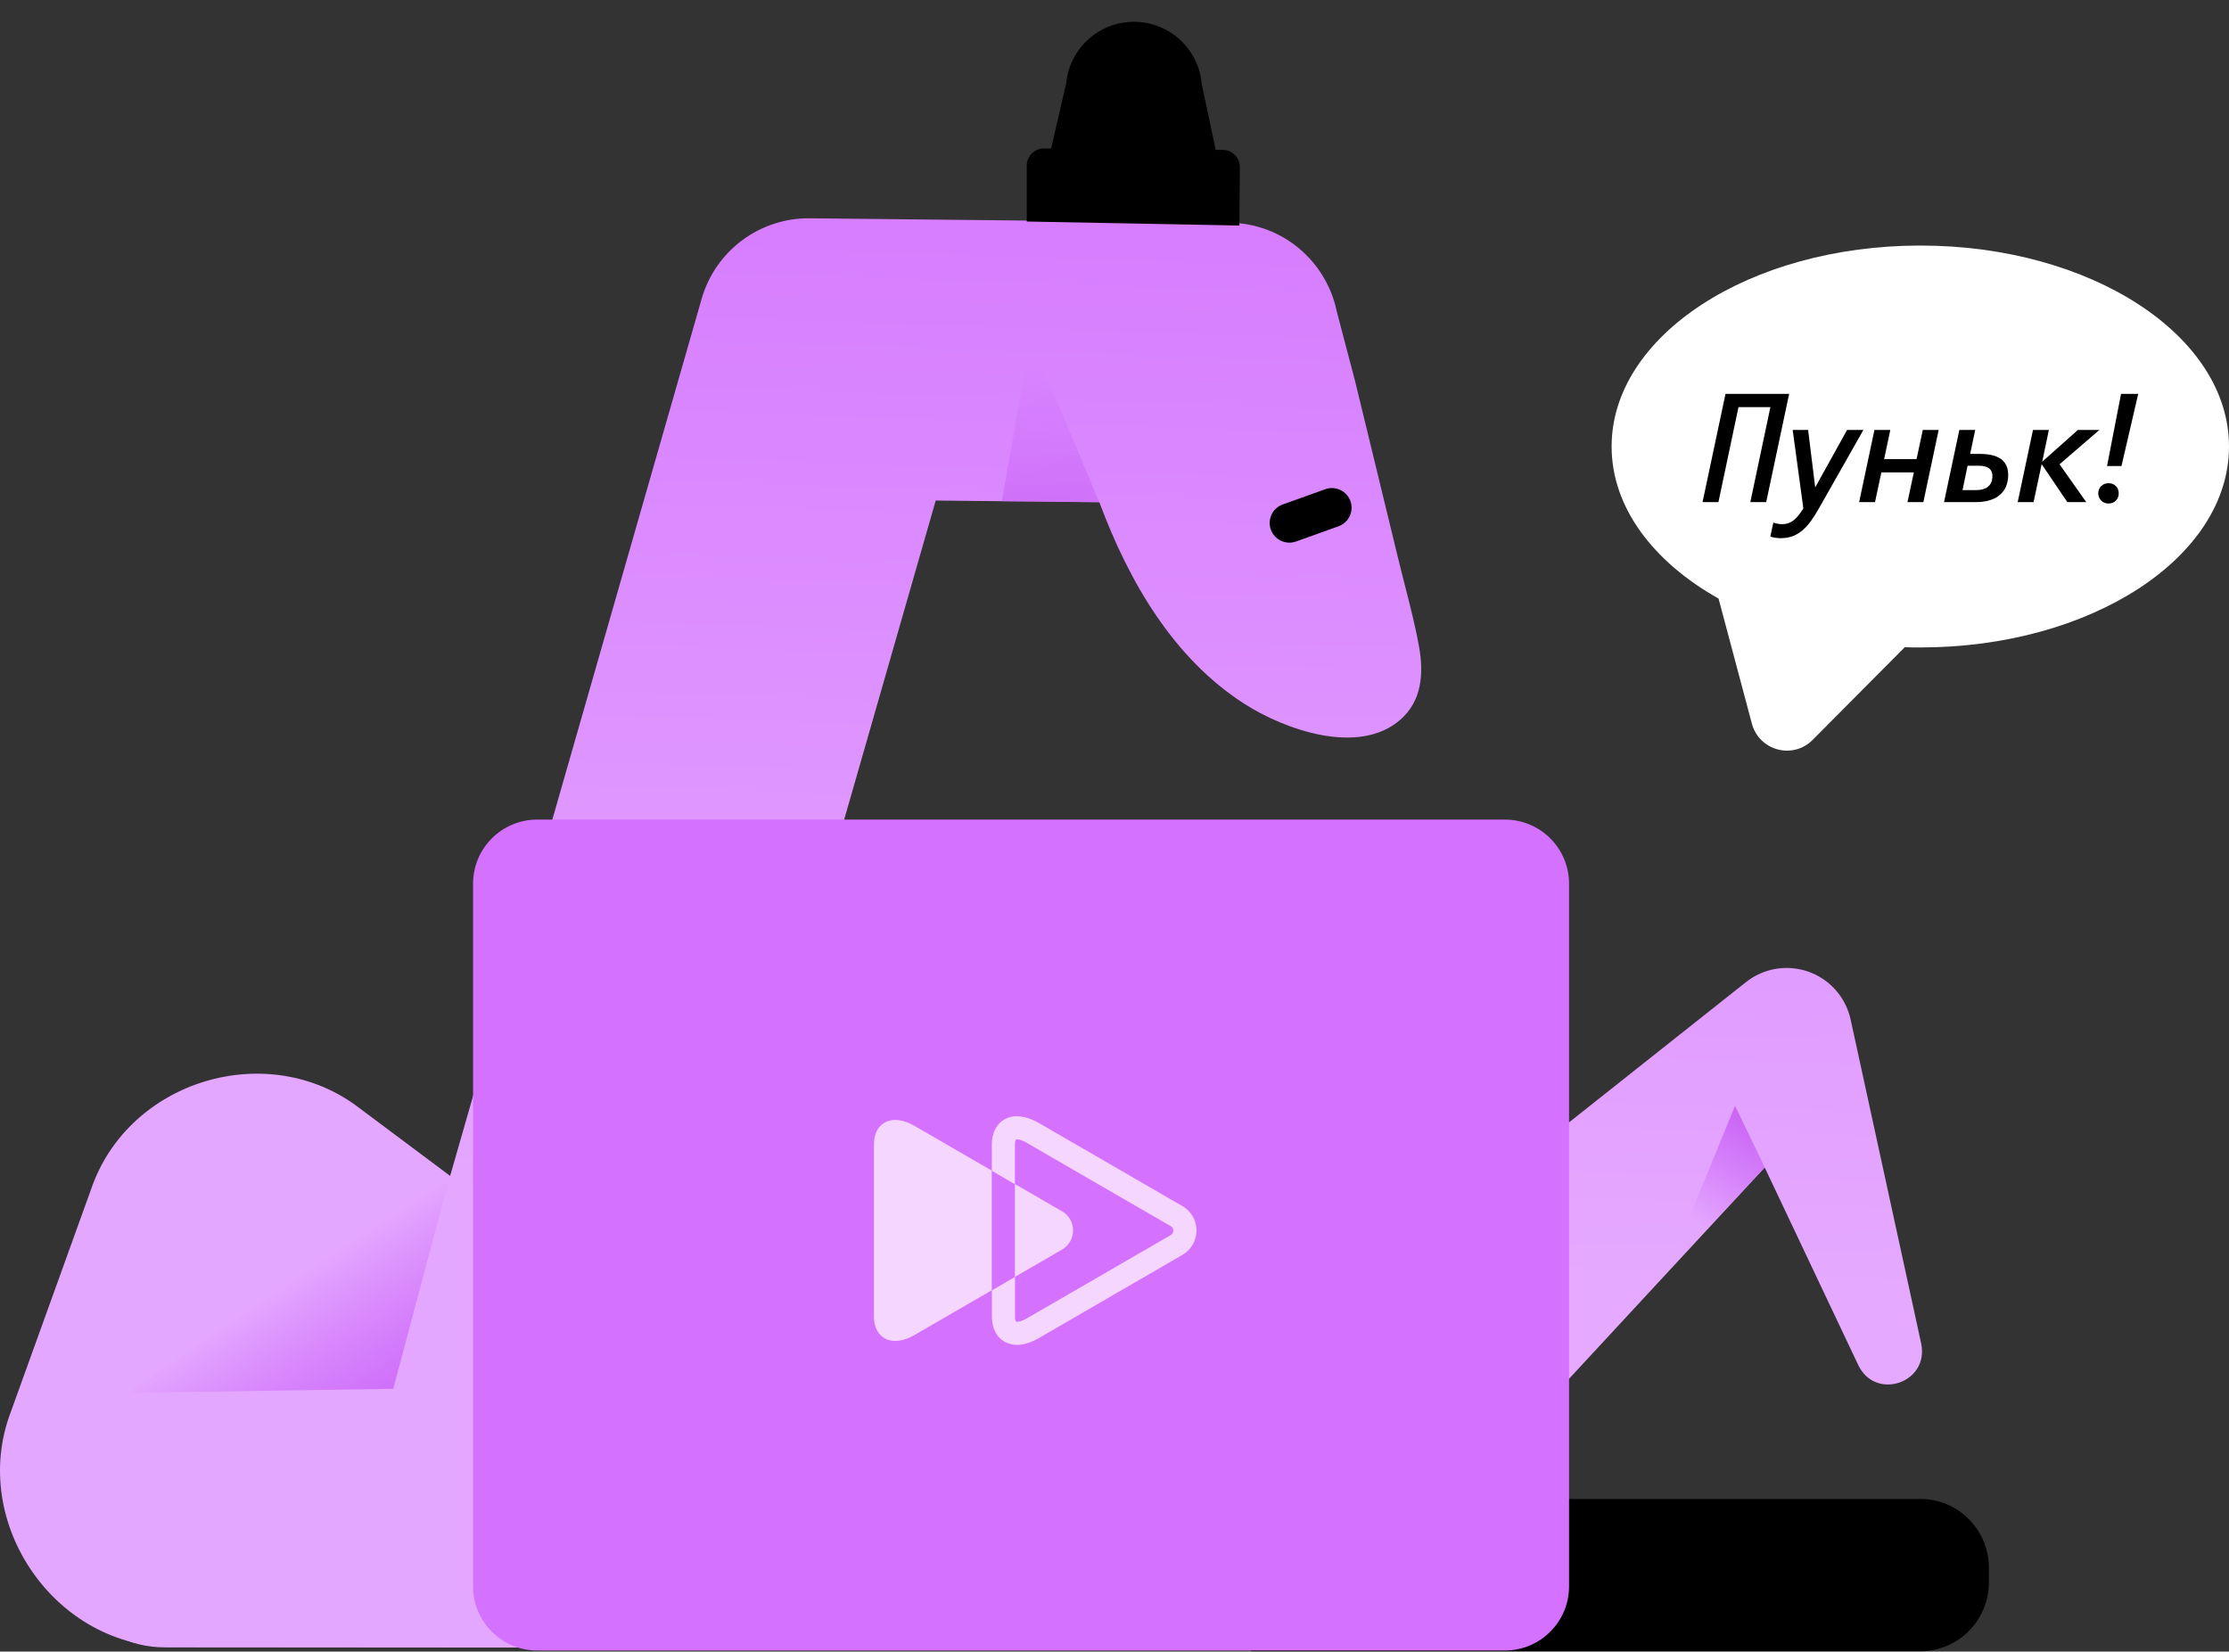
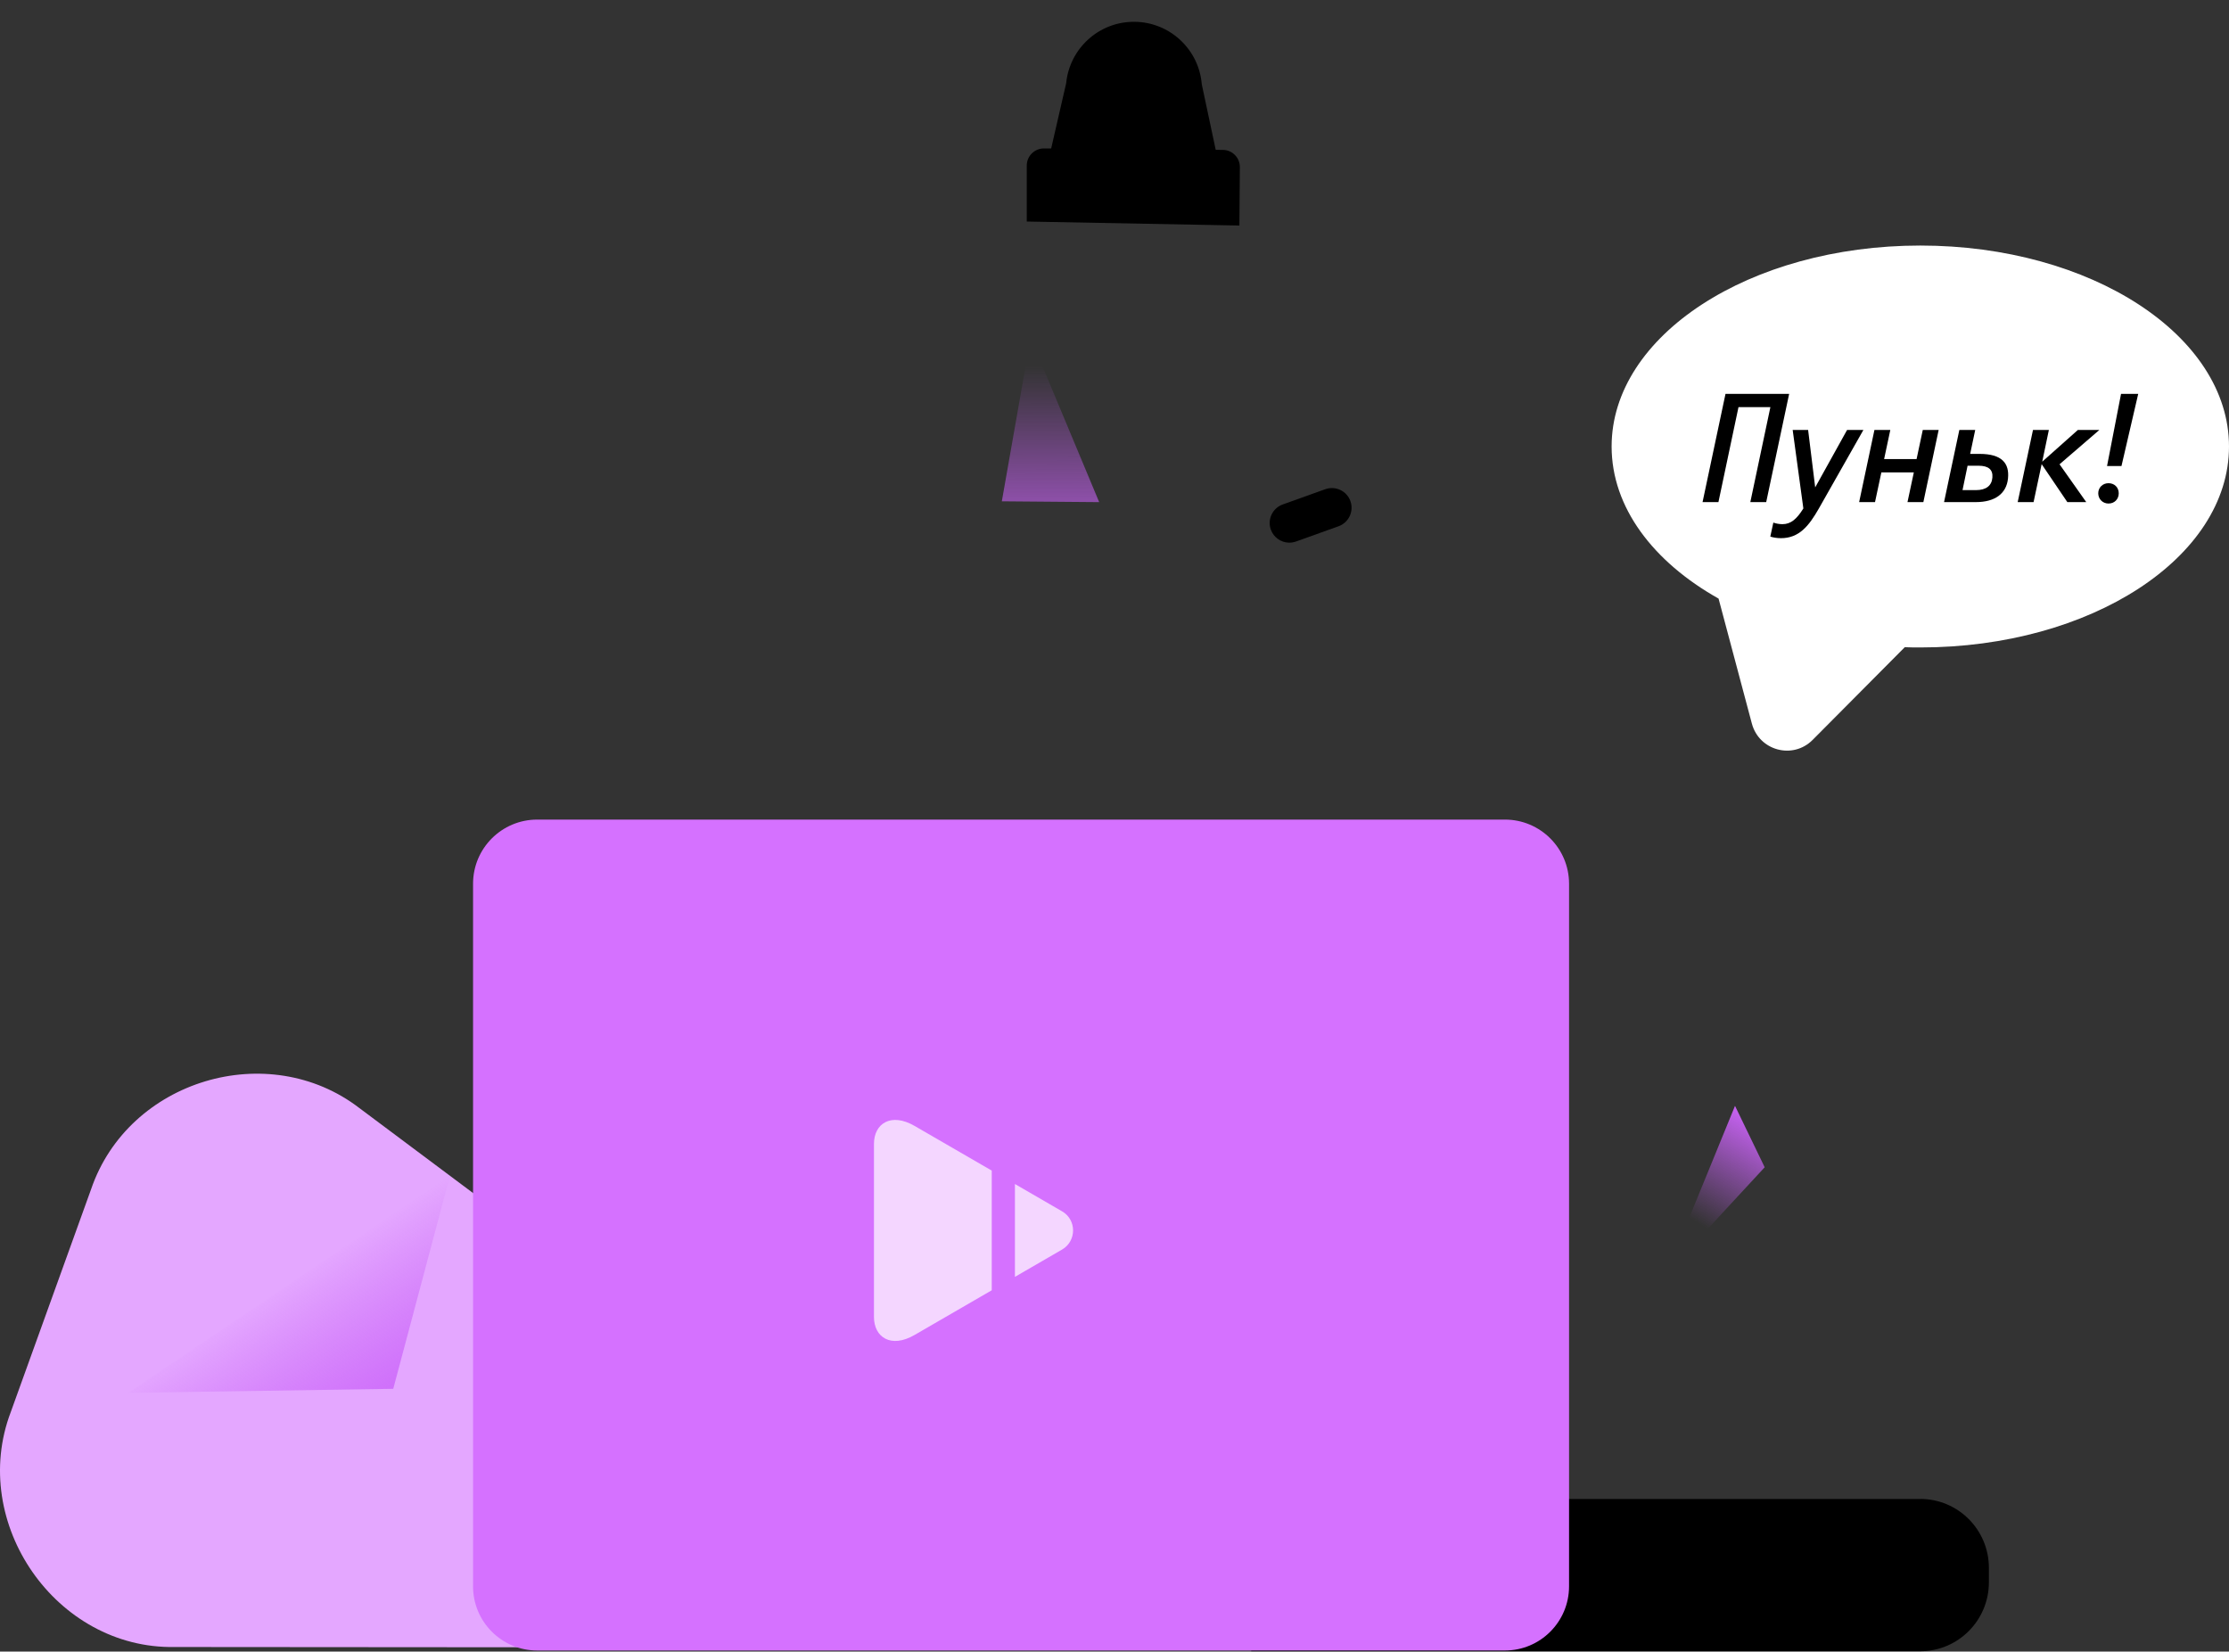
<svg xmlns="http://www.w3.org/2000/svg" width="278" height="206" viewBox="0 0 278 206" fill="none">
  <rect x="0" y="0" width="278" height="206" fill="#333333" stroke="none" />
  <path fill-rule="evenodd" clip-rule="evenodd" d="M201 55.692C201 41.849 218.234 30.627 239.5 30.627C260.766 30.627 278 41.849 278 55.692C278 69.535 260.766 80.757 239.5 80.757C238.855 80.757 238.209 80.757 237.564 80.723L226.069 92.289C223.603 94.769 219.394 93.635 218.491 90.246L214.339 74.662C206.175 70.07 201 63.28 201 55.692Z" fill="white" />
  <path d="M214.322 62.627L212.342 62.627L215.204 49.127L223.142 49.127L220.28 62.627L218.3 62.627L220.802 50.782L216.824 50.782L214.322 62.627ZM226.84 63.437C225.598 65.615 224.374 67.126 222.124 67.126C221.602 67.126 221.116 67.037 220.792 66.928L221.17 65.183C221.476 65.29 221.872 65.38 222.304 65.38C223.348 65.38 224.086 64.751 224.914 63.419L223.582 53.627L225.508 53.627L226.39 60.791L230.368 53.627L232.402 53.627L226.84 63.437ZM233.851 62.627L231.871 62.627L233.779 53.627L235.759 53.627L234.985 57.263L239.035 57.263L239.809 53.627L241.789 53.627L239.881 62.627L237.901 62.627L238.693 58.919L234.643 58.919L233.851 62.627ZM250.435 59.693C250.237 61.583 248.797 62.627 246.439 62.627L242.461 62.627L244.369 53.627L246.349 53.627L245.719 56.614L246.889 56.614C249.679 56.614 250.633 57.785 250.435 59.693ZM246.763 58.09L245.395 58.09L244.765 61.133L246.439 61.133C247.735 61.133 248.419 60.556 248.491 59.548C248.563 58.577 248.005 58.09 246.763 58.09ZM255.534 53.627C255.264 54.886 254.976 56.273 254.706 57.587L259.152 53.627L261.834 53.627L256.866 57.91L260.196 62.627L257.838 62.627L254.634 57.892C254.076 60.467 253.626 62.627 253.626 62.627L251.646 62.627L253.554 53.627L255.534 53.627ZM264.536 49.127L266.678 49.127L264.59 58.127L262.79 58.127L264.536 49.127ZM262.97 62.806C262.25 62.806 261.692 62.248 261.692 61.529C261.692 60.809 262.25 60.269 262.97 60.269C263.726 60.269 264.248 60.809 264.248 61.529C264.248 62.248 263.726 62.806 262.97 62.806Z" fill="black" />
-   <path d="M153.313 27.778C159.94 27.844 165.429 32.582 166.719 38.841L169.021 47.594C170.789 54.878 172.558 62.161 174.326 69.444C175.22 73.162 176.295 76.87 176.979 80.626C177.579 83.944 177.36 87.396 174.669 89.754C169.458 94.327 160.188 91 155.148 87.758C146.446 82.156 140.855 72.718 137.113 62.648L116.703 62.433L83.622 177.72L161.213 177.777L161.024 176.687L160.863 175.708C160.074 171.163 161.928 166.761 165.284 164.098L216.448 123.536L217.761 122.5C221.307 119.695 226.441 120.294 229.246 123.849C230.035 124.848 230.559 126.018 230.815 127.187L239.62 167.626C240.58 172.494 233.953 174.728 231.785 170.316L220.096 145.626L189.481 178.679L191.318 189.304C192.859 197.7 186.165 205.668 177.674 205.583L20.692 205.469C11.279 205.649 4.348 195.627 7.694 186.842L14.065 169.166C17.032 160.495 28.119 157.186 35.345 162.739L48.678 172.704L87.507 37.277C89.266 31.144 94.895 27.169 100.951 27.226L153.313 27.778Z" fill="url(#paint0_linear_410_10678)" />
  <path d="M99.534 171.382C91.566 165.648 84.007 159.382 76.115 153.544C73.329 151.49 70.467 149.399 67.748 147.145L65.808 153.896L44.833 138.217C33.48 129.479 16.032 134.68 11.364 148.324L1.342 176.126C-3.916 189.951 6.98 205.706 21.794 205.431L146.98 205.526C131.814 193.27 115.346 182.754 99.534 171.372V171.382Z" fill="#E4A7FF" />
  <path d="M239.488 186.97H156.053V205.958H239.488C244.223 205.958 248.055 202.108 248.055 197.353V195.566C248.055 190.812 244.223 186.961 239.488 186.961V186.97Z" fill="black" />
  <path d="M160.722 67.685C159.743 67.647 158.849 67.029 158.497 66.059C158.041 64.785 158.707 63.378 159.981 62.922L165.286 61.02C166.56 60.563 167.968 61.229 168.424 62.503C168.88 63.777 168.215 65.184 166.941 65.641L161.635 67.543C161.331 67.647 161.027 67.695 160.722 67.685Z" fill="black" />
  <path d="M187.691 102.227H67C62.582 102.227 59 105.808 59 110.227V197.867C59 202.285 62.582 205.867 67 205.867H187.691C192.109 205.867 195.691 202.285 195.691 197.867V110.227C195.691 105.808 192.109 102.227 187.691 102.227Z" fill="#D571FF" />
  <path fill-rule="evenodd" clip-rule="evenodd" d="M109 164.264C109 166.794 111.12 168.22 114.068 166.508C116.122 165.32 120.02 163.066 123.69 160.936V146.008C120.011 143.879 116.122 141.625 114.068 140.437C111.111 138.725 109 140.151 109 142.681V164.255V164.264ZM126.581 147.682V159.263C129.88 157.352 132.457 155.859 132.457 155.859C134.292 154.794 134.292 152.141 132.457 151.086C132.457 151.086 129.88 149.593 126.581 147.682Z" fill="#F4D6FF" />
-   <path d="M129.492 140.028C131.736 141.33 136.233 143.936 140.169 146.208L147.472 150.439C149.811 151.789 149.811 155.165 147.472 156.515L147.367 156.582L146.759 156.933L144.848 158.046L138.867 161.507L138.81 161.545C135.292 163.58 131.46 165.805 129.501 166.936C127.942 167.839 126.497 167.972 125.403 167.411C124.3 166.85 123.711 165.671 123.711 164.274V160.946L126.592 159.272V164.274C126.592 164.588 126.649 164.74 126.687 164.806C126.696 164.825 126.706 164.844 126.715 164.854C126.791 164.873 127.2 164.939 128.056 164.445C130.043 163.294 133.846 161.088 137.412 159.035L138.734 158.265L143.859 155.298L146.027 154.043C146.445 153.796 146.445 153.187 146.027 152.949L128.046 142.538C127.191 142.043 126.791 142.11 126.706 142.129C126.706 142.129 126.687 142.148 126.677 142.177C126.639 142.243 126.582 142.395 126.582 142.709V147.71L123.701 146.037V142.709C123.701 141.311 124.291 140.132 125.394 139.562C126.487 139.001 127.932 139.134 129.501 140.037L129.492 140.028Z" fill="#F4D6FF" />
  <path d="M220.091 145.594L216.389 137.932L207.832 158.85L220.091 145.594Z" fill="url(#paint1_linear_410_10678)" />
  <path d="M137.09 62.631L128.536 42.136L124.947 62.528L137.09 62.631Z" fill="url(#paint2_linear_410_10678)" />
  <path d="M16 173.726L49.045 173.227L56.119 146.651L16 173.726Z" fill="url(#paint3_linear_410_10678)" />
  <path d="M130.219 18.515L152.513 18.696C153.696 18.705 154.645 19.675 154.635 20.852L154.576 28.13L128.057 27.631L128.057 20.637C128.066 19.454 129.036 18.506 130.213 18.515L130.219 18.515Z" fill="black" />
  <path d="M153.245 26.309L149.886 10.517C149.533 6.179 145.926 2.755 141.492 2.719C137.058 2.683 133.397 6.05 132.972 10.379L129.356 26.113L153.24 26.307L153.245 26.309Z" fill="black" />
  <defs>
    <linearGradient id="paint0_linear_410_10678" x1="165.555" y1="23.028" x2="160.858" y2="161.443" gradientUnits="userSpaceOnUse">
      <stop stop-color="#D67BFF" />
      <stop offset="0.978" stop-color="#E5A9FF" />
    </linearGradient>
    <linearGradient id="paint1_linear_410_10678" x1="207.782" y1="150.084" x2="216.389" y2="136.099" gradientUnits="userSpaceOnUse">
      <stop stop-color="#C761F6" stop-opacity="0" />
      <stop offset="0.91" stop-color="#C963F5" />
    </linearGradient>
    <linearGradient id="paint2_linear_410_10678" x1="132.5" y1="45.631" x2="132.651" y2="73.622" gradientUnits="userSpaceOnUse">
      <stop stop-color="#C761F6" stop-opacity="0" />
      <stop offset="1" stop-color="#C963F5" />
    </linearGradient>
    <linearGradient id="paint3_linear_410_10678" x1="37.5" y1="158.726" x2="49.032" y2="176.309" gradientUnits="userSpaceOnUse">
      <stop stop-color="#C761F6" stop-opacity="0" />
      <stop offset="0.908" stop-color="#CF6EFB" />
    </linearGradient>
  </defs>
</svg>